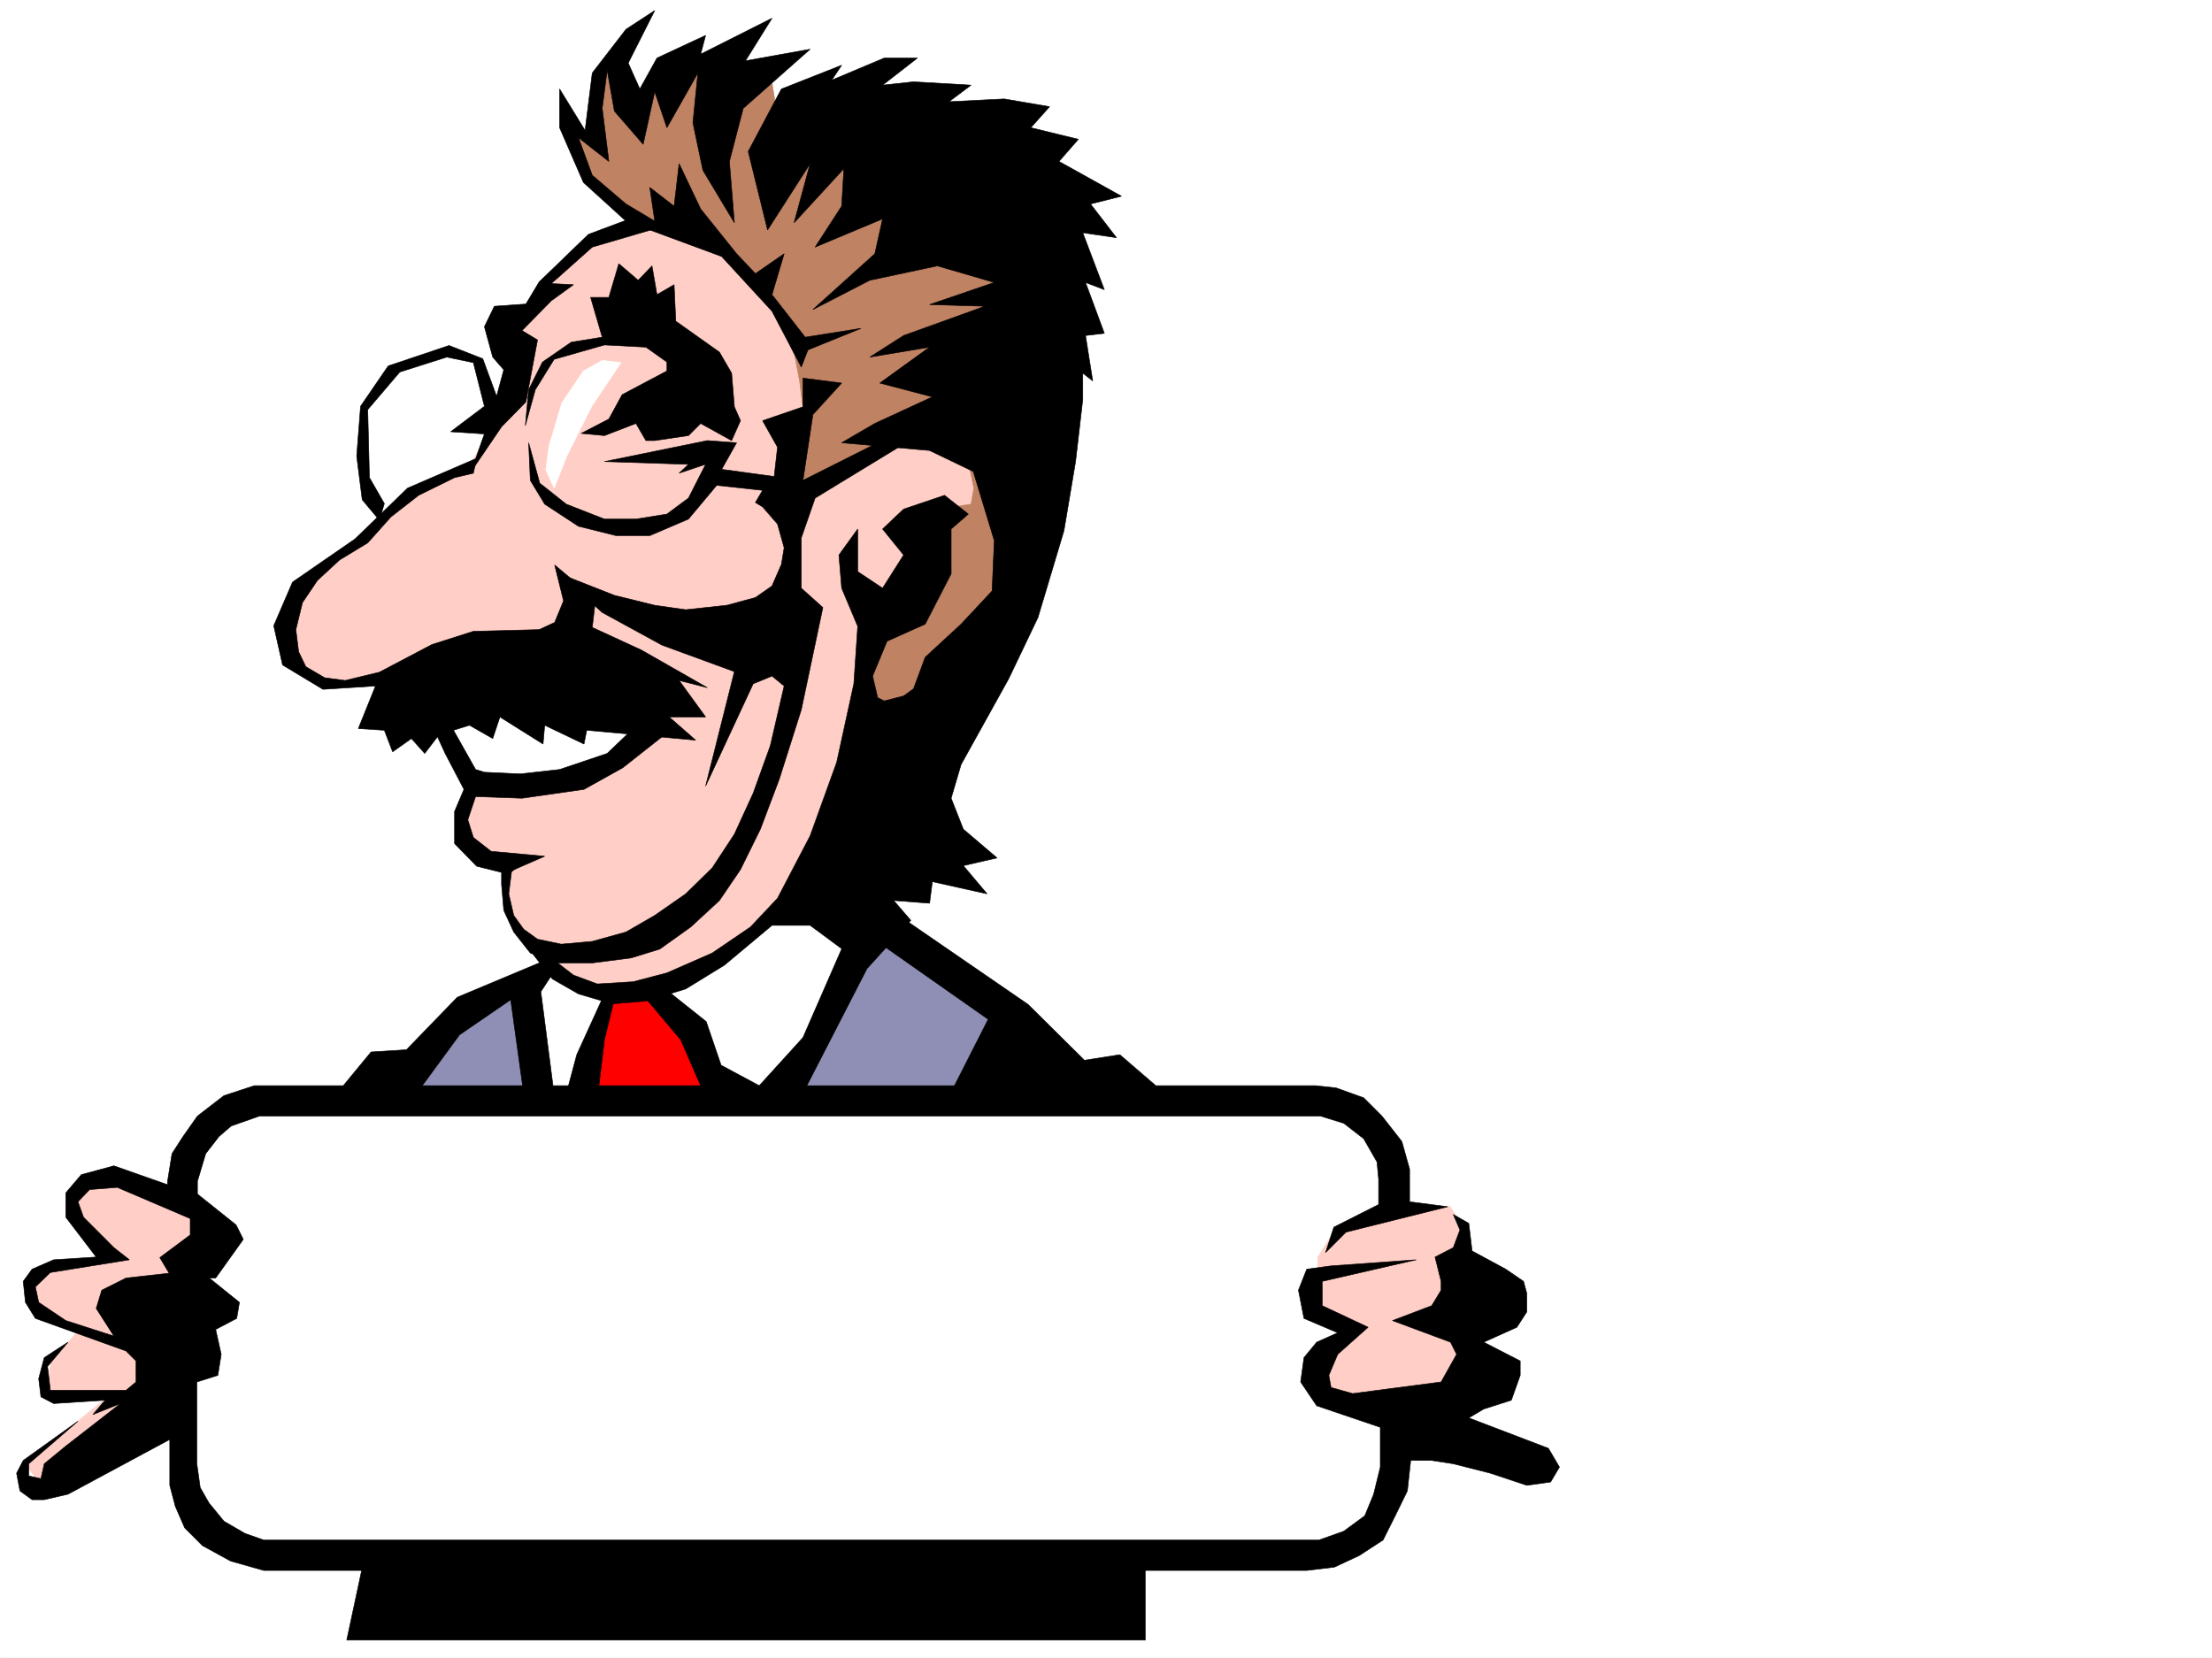
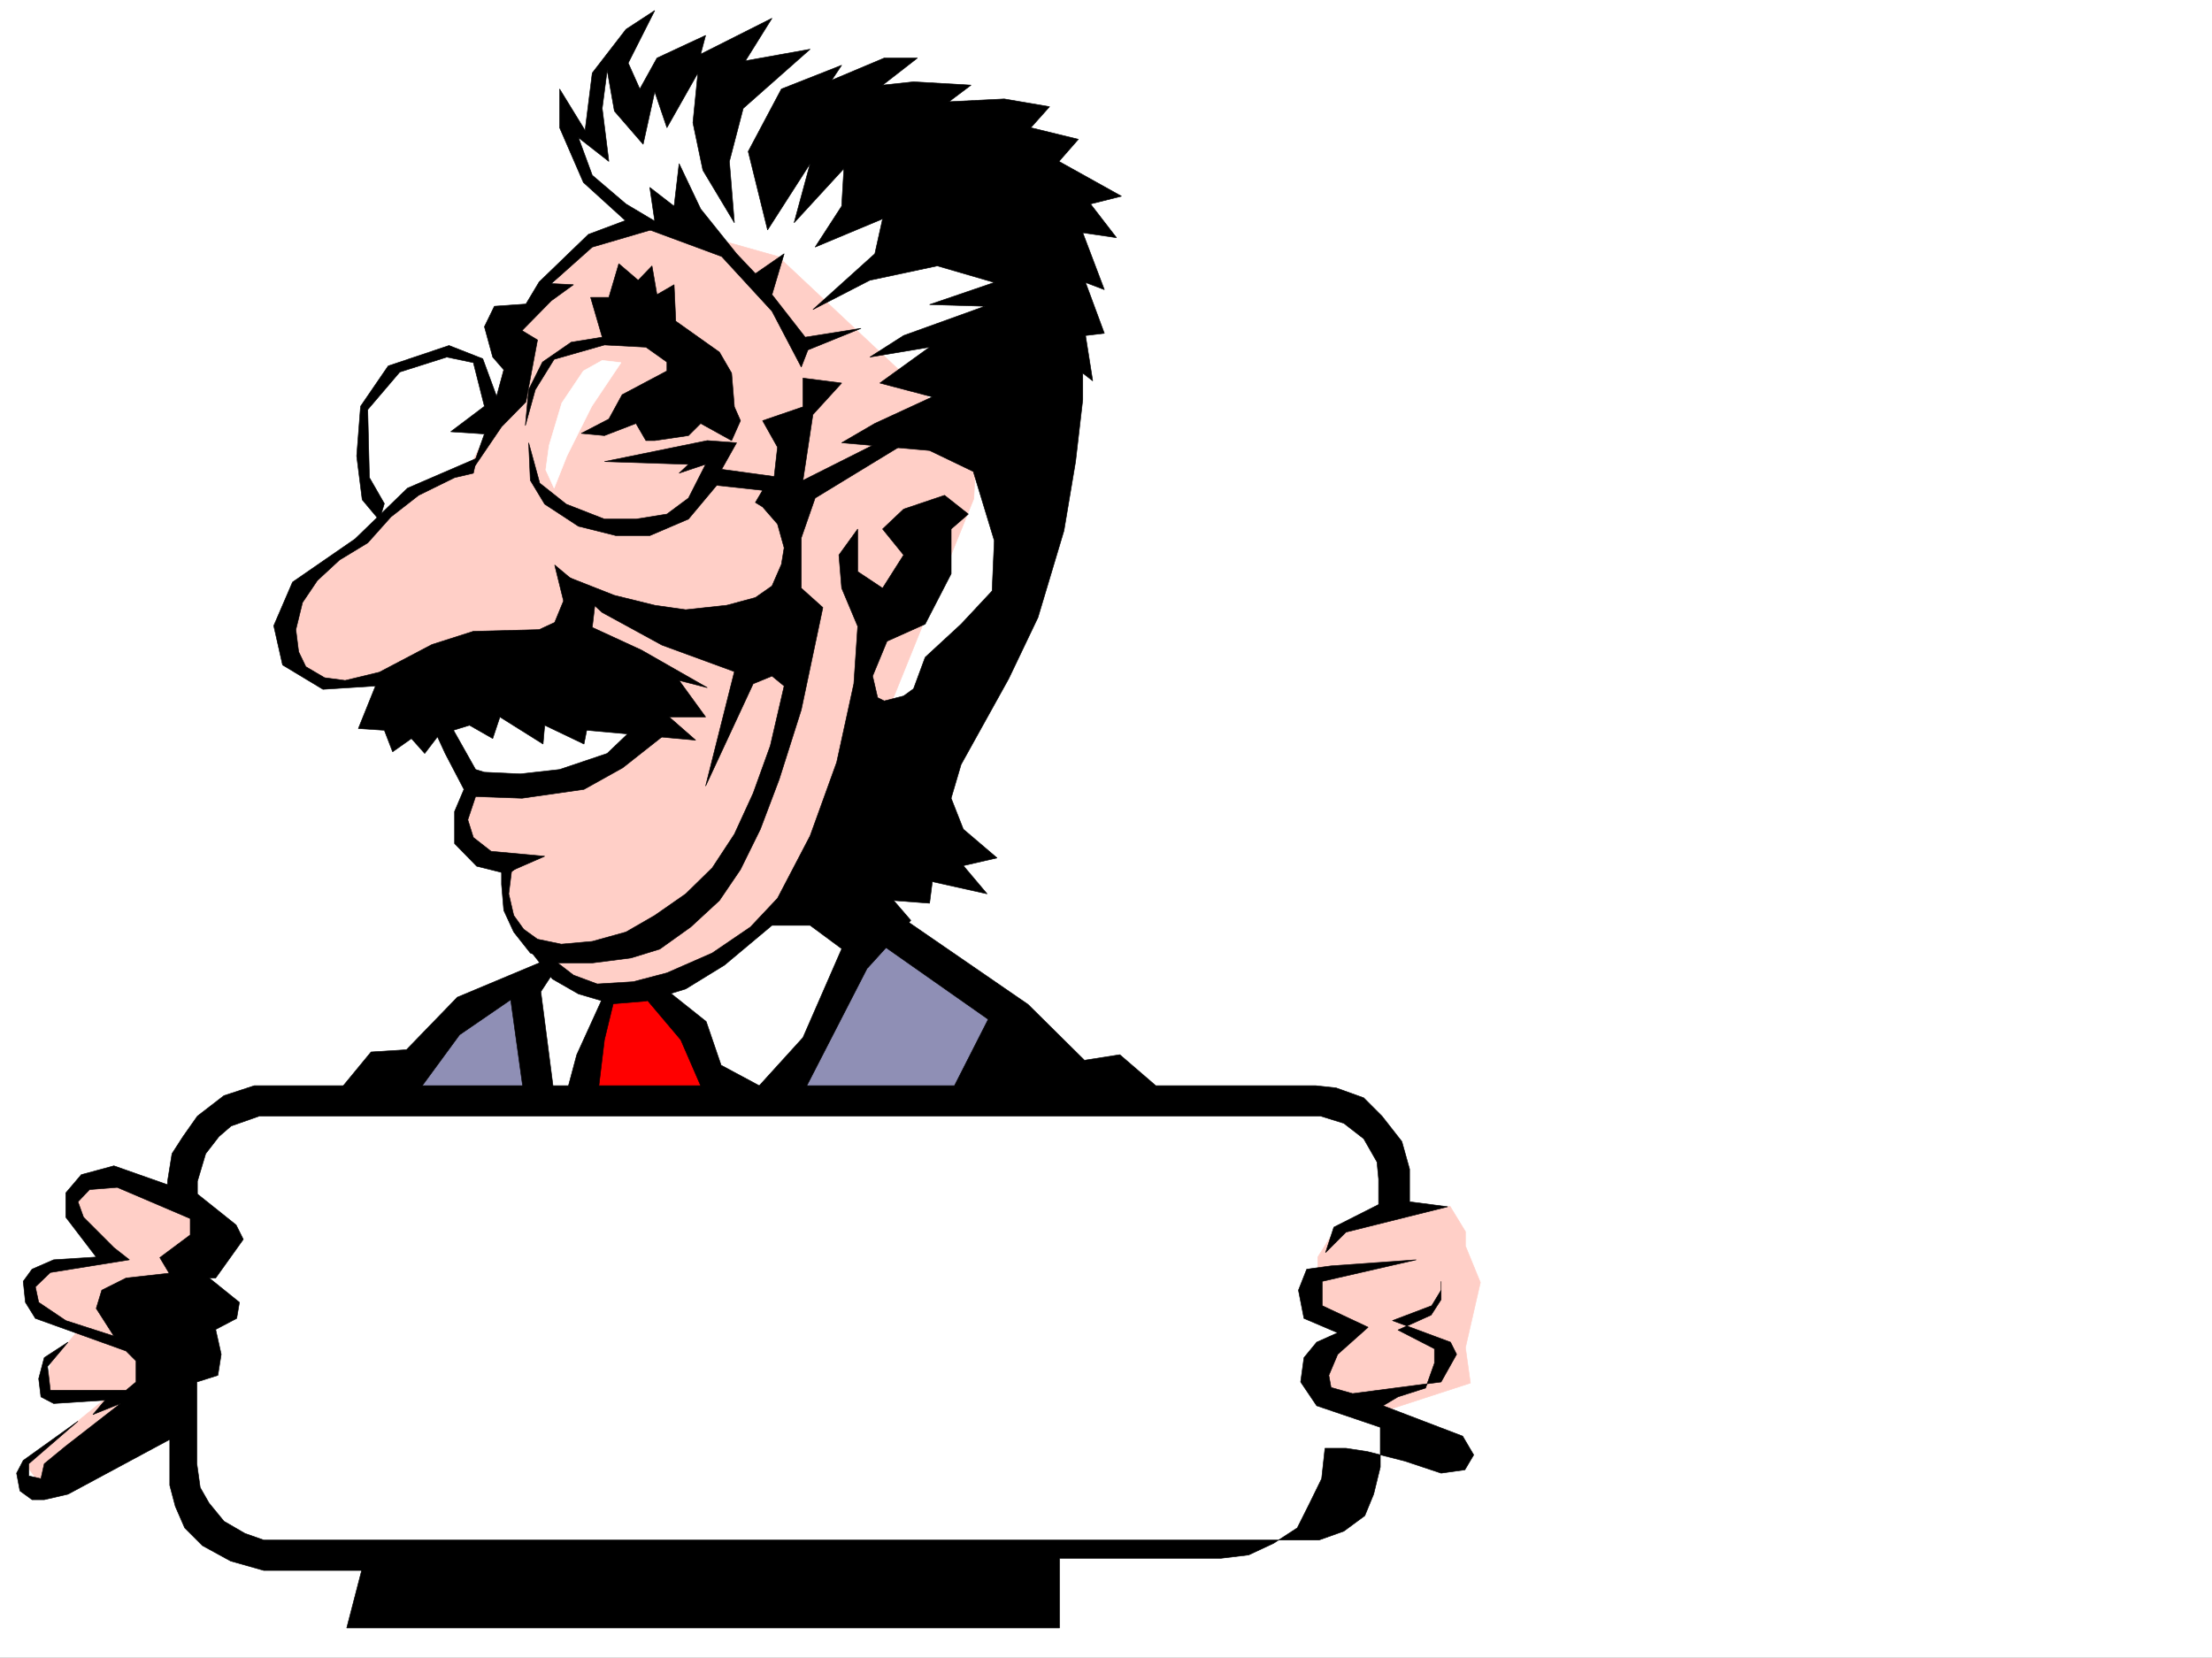
<svg xmlns="http://www.w3.org/2000/svg" width="2997.016" height="2246.297">
  <rect width="100%" height="100%" fill="#333333" stroke="none" />
  <defs>
    <clipPath id="a">
      <path d="M0 0h2997v2244.137H0Zm0 0" />
    </clipPath>
  </defs>
  <path fill="#fff" d="M0 2246.297h2997.016V0H0Zm0 0" />
  <g clip-path="url(#a)" transform="translate(0 2.16)">
-     <path fill="#fff" fill-rule="evenodd" stroke="#fff" stroke-linecap="square" stroke-linejoin="bevel" stroke-miterlimit="10" stroke-width=".743" d="M.742 2244.137h2995.531V-2.16H.743Zm0 0" />
-   </g>
+     </g>
  <path fill="#fff" fill-rule="evenodd" stroke="#fff" stroke-linecap="square" stroke-linejoin="bevel" stroke-miterlimit="10" stroke-width=".743" d="m364.137 1489.79-67.446 20.956-41.953 47.938-6.726 47.937v397.723l19.472 54.703 42.696 26.937 47.234 14.235h1441.54l62.206-41.172 20.957-41.215 6.766-75.656v-342.281l-20.996-47.938-41.215-41.21-62.168-20.958zm0 0" />
  <path fill="#ffcfc7" fill-rule="evenodd" stroke="#ffcfc7" stroke-linecap="square" stroke-linejoin="bevel" stroke-miterlimit="10" stroke-width=".743" d="m289.223 1653.813-130.399-67.407-55.445 27.719v26.98l41.215 62.168-89.895 12.707-13.488 34.45 20.957 34.484 41.21 20.957-34.444 40.43-6.766 41.957h89.187l-116.91 95.129 15.016 20.957h47.195l131.102-89.852 39.726-191.746zm1675.317-19.473-157.337 34.45-21.742 34.483v60.645l28.465 41.953-34.445 40.43 12.745 48.718 75.66 19.473 124.376-40.469-6.727-47.937 20.215-88.363-20.215-49.461v-19.473zm0 0" />
  <path fill="#8f8fb5" fill-rule="evenodd" stroke="#8f8fb5" stroke-linecap="square" stroke-linejoin="bevel" stroke-miterlimit="10" stroke-width=".743" d="m742.508 1319-143.848 68.934-75.7 95.129h918.618l-81.68-102.637-185.804-116.09zm0 0" />
  <path fill="#fff" fill-rule="evenodd" stroke="#fff" stroke-linecap="square" stroke-linejoin="bevel" stroke-miterlimit="10" stroke-width=".743" d="m728.277 1319-20.996 34.445 35.227 129.618 315.422 14.976 68.933-117.613 41.211-109.363-123.597-74.876zm0 0" />
  <path fill="red" fill-rule="evenodd" stroke="red" stroke-linecap="square" stroke-linejoin="bevel" stroke-miterlimit="10" stroke-width=".743" d="M872.867 1346.723 982.27 1476.3l-206.055 6.762 48.719-136.34zm0 0" />
  <path fill="#ffcfc7" fill-rule="evenodd" stroke="#ffcfc7" stroke-linecap="square" stroke-linejoin="bevel" stroke-miterlimit="10" stroke-width=".743" d="m873.61 296.613-83.165 32.961-98.883 133.332-28.464 118.317-29.246 55.441-86.141 35.934-55.441 65.18-82.422 50.163-22.485 72.688 14.977 50.168 42.734 18.726 73.39-11.218 80.196 68.89 38.945 78.633-14.976 44.965 25.492 49.422 33.703 14.976 6.727 53.957 25.492 47.938 65.18 57.672 61.425 11.223 62.211-11.223 57.672-33.707 57.711-38.2 50.95-51.69 127.386-231.47L1319.43 675.61l3.754-75.66-268.97-252.39zm0 0" />
  <path fill="#fff" fill-rule="evenodd" stroke="#fff" stroke-linecap="square" stroke-linejoin="bevel" stroke-miterlimit="10" stroke-width=".743" d="m590.41 984.188 43.442 81.64 119.878-9.738 65.22-25.453 29.206-17.985 14.235-25.457-194.797-21.699zm8.25-478.586-33.703 51.652-28.504 63.691-17.988 44.93-4.496-36.715 11.261-47.937 17.985-35.192 21.742-32.218zm242.735-14.231-39.688 59.156-33.703 67.41-17.246 43.438-11.258-24.711 4.496-32.96 17.242-57.673 29.207-43.441 25.493-14.23zm0 0" />
-   <path fill="#bf8263" fill-rule="evenodd" stroke="#bf8263" stroke-linecap="square" stroke-linejoin="bevel" stroke-miterlimit="10" stroke-width=".743" d="m873.61 299.625-73.391-50.207-28.504-68.148 39.726 7.464-3.011-55.402 14.234-46.453 32.219 62.172 41.21-47.938 9.735 25.453 43.48-39.687 94.387 10.48 7.508 47.196 217.277 17.242 126.649 192.488-14.273 397.727-76.403 166.293-107.875 98.101-29.992-83.129 25.496-83.164 98.883-163.281 24.71-3.715 3.755-21.742-7.47-35.93-76.44-32.96-50.204 17.945-116.125 65.18 18.727-122.852-4.496-35.934-6.727-35.191-28.504-69.676-62.168-72.648-51.691-17.243zm0 0" />
  <path fill-rule="evenodd" stroke="#000" stroke-linecap="square" stroke-linejoin="bevel" stroke-miterlimit="10" stroke-width=".743" d="m787.473 587.242 31.476 2.973 42.7-16.461 13.488 23.226h11.965l45.707-6.765 16.5-16.461 41.953 23.226 12.004-26.98-8.25-18.73-3.754-45.668-16.5-28.465-59.157-41.953-2.27-49.422-23.222 13.449-6.726-38.945-18.73 19.472-26.235-22.441-13.488 45.668h-24.715l15.719 53.918-41.954 6.765L735 490.586l-18.727 37.46-4.496 48.68 13.489-48.68 25.492-41.171 68.191-19.473 56.188 2.973 28.465 20.21v12.005l-60.684 32.219-17.984 32.96zm0 0" />
  <path fill-rule="evenodd" stroke="#000" stroke-linecap="square" stroke-linejoin="bevel" stroke-miterlimit="10" stroke-width=".743" d="M818.95 625.445 958.3 596.98l39.688 2.97-20.215 35.972 71.164 9.738 4.497-39.726L1033.219 570l54.699-18.73v-38.942l52.434 6.723-38.946 42.699-13.488 89.148 126.605-63.656 3.012 18.692-113.117 68.933-18.766 53.918v68.152l29.246 26.235-29.246 138.57-29.953 94.348-25.492 67.449-26.941 54.66-28.504 41.957-38.942 35.93-41.957 29.953-38.98 12.004-52.434 6.723H753.73l-35.19-13.45-22.481-28.464-13.489-29.247-3.011-35.19v-32.22l36.714-3.715-23.226 18.73-3.754 29.95 6.766 29.211 13.488 18.727 18.73 13.488 32.22 6.726 41.952-3.753 45.707-12.707 38.946-22.48 41.953-29.212 35.972-35.226 29.989-45.668 25.457-55.446 23.222-64.398 18.73-80.899-16.46-13.488-25.492 10.48-64.438 138.571 38.98-155.035-98.14-35.969-80.937-44.184-57.711-52.433 74.21 29.207 54.665 13.488 41.953 5.985 55.484-5.985 38.941-10.476 22.485-15.72 12.746-29.206 3.715-22.485-8.992-32.218-20.215-23.223-9.739-5.984 9.739-16.461-62.172-6.762-38.238 45.707-52.434 22.441h-45.707l-50.95-12.707-45.706-29.949-19.473-32.219-2.266-50.949 15.016 54.703 35.93 28.465 51.73 20.215h42.7l41.953-6.766 29.207-21.699 23.226-45.707-35.933 12 12.707-12zm266.702-128.093-39.687-75.657-68.192-74.136-129.617-47.934-57.71-52.434-32.22-74.171v-52.434l34.489 56.184 9.734-77.887 45.707-59.195 38.946-25.454-35.934 71.16 15.719 35.192 23.226-41.957 65.922-30.692-6.726 25.454 96.656-48.68-35.973 57.672 87.664-15.719-90.675 80.156-18.727 71.907 6.762 83.125-42.696-71.16-13.488-64.399 6.723-67.41-41.953 74.137-16.5-48.68-15.72 71.16-38.944-44.965-9.774-55.406-6.726 51.691 8.996 71.907-41.215-32.22 18.73 50.946 45.707 38.945 38.946 23.227-6.727-45.71 32.96 25.456 6.767-57.676 29.207 61.43 48.68 60.68 25.492 26.941 38.945-26.941-16.461 55.406 44.965 57.672 75.656-11.965-71.941 29.207zm0 0" />
  <path fill-rule="evenodd" stroke="#000" stroke-linecap="square" stroke-linejoin="bevel" stroke-miterlimit="10" stroke-width=".743" d="m1140.352 88.367-81.641 32.219-44.965 84.648 26.235 106.356 57.675-89.895-21.742 80.157 67.45-73.391-3.012 50.91-35.934 55.442 91.379-38.2-10.48 47.192-83.91 75.66 77.183-39.727 91.379-19.472 77.183 22.484-87.664 29.95 74.918 2.269-110.105 39.687-45.711 29.207 80.898-13.488-67.406 48.676 71.16 18.73-77.926 35.973-44.964 26.195 119.136 10.48 59.2 28.466 28.464 93.644-2.972 68.152-41.992 44.965-48.68 44.926-15.758 42.695-13.45 9.739-26.237 6.722-8.993-4.496-6.765-29.207 19.511-47.195 51.692-23.184 35.187-68.191V716.82l23.266-20.254-32.219-25.453-55.441 18.727-28.504 26.98 28.504 35.192-28.504 44.925-33.707-22.445V716.82l-25.453 35.192 3.715 44.925 21.738 51.688-5.238 77.89-23.227 106.391-35.969 99.586-44.222 84.653-36.676 38.94-51.73 35.231-61.426 26.942-45.707 12.004-48.72 2.968-32.179-11.964-26.238-20.215-32.219-12.746 29.953 38.203 35.227 20.215 45.71 13.488 45.708-3.754 53.918-16.46 52.472-32.22 64.438-53.918h51.691l77.926 57.672 58.453-64.437-23.226-26.938 48.68 3.715 3.753-29.21 74.172 16.5-32.219-38.2 45.711-10.48-45.71-38.942-16.5-41.953 13.492-45.711 64.437-116.086 39.723-83.129 35.23-117.61 15.719-93.605 9.734-83.91v-35.933l13.493 10.48-9.739-61.426 25.492-3.011-25.492-68.895 25.492 9.734-29.246-77.144 45.707 6.726-35.226-45.668 41.992-10.52-84.691-47.151 26.238-29.993-64.438-15.714 25.453-28.465-61.425-10.48-74.914 3.753 29.949-22.484-77.926-4.496-41.953 4.496 47.23-36.715h-44.965l-71.199 29.992zM851.168 297.355l-53.957 20.215-66.707 64.438-17.945 29.95-42.739 3.01-13.488 27.684 11.262 41.211 14.976 17.242-9.738 35.934-18.727-50.95-45.71-17.944-82.422 27.683-37.457 54.7-5.239 67.41 7.465 59.156 23.227 27.722 6.765-22.48-20.214-35.191-2.27-92.122 43.441-50.945 63.696-20.215 35.968 7.508 14.977 59.156-45.707 34.45 45.707 3.007-17.984 50.91 41.21-60.644 33-33.703 15.72-83.91-20.997-12.746 39.723-40.43 29.992-21.7-29.992-1.527 55.445-49.421 86.918-25.454zm0 0" />
  <path fill-rule="evenodd" stroke="#000" stroke-linecap="square" stroke-linejoin="bevel" stroke-miterlimit="10" stroke-width=".743" d="m645.855 620.945-93.644 40.43-71.203 68.895-84.653 58.457-25.492 59.156 12.004 53.176 54.7 32.96 71.163-4.496-23.226 57.672 35.23 2.27 11.223 29.207 25.492-17.984 17.985 20.214 19.472-25.457 41.211-12.746 31.477 17.989 9.734-29.208 58.457 36.676 2.227-25.457 53.215 25.457 3.714-18.691 147.602 13.45-35.93-31.435h49.422l-35.933-49.464 38.199 9.738-89.188-50.91-66.664-30.73 4.496-38.204-55.441-46.41 12 48.68-12 29.207-21 9.738-89.149 2.266-56.183 17.945-71.203 37.46-46.45 11.22-27.722-3.711-25.453-14.977-9.739-20.254-3.753-29.949 8.996-36.719 20.214-29.949 29.989-27.723 38.199-23.183 31.477-35.23 37.457-29.208 48.718-23.968 25.453-5.985zm0 0" />
  <path fill-rule="evenodd" stroke="#000" stroke-linecap="square" stroke-linejoin="bevel" stroke-miterlimit="10" stroke-width=".743" d="m590.41 993.18 12.746 27.722 25.453 48.68-12.707 29.95v43.48l29.953 30.691 38.98 9.738 53.177-23.226-72.688-6.727-23.969-18.726-7.503-23.969 10.515-31.477 62.914 2.27 83.946-12.004 52.433-29.21 53.215-41.954-38.98-11.223-35.23 33.707-64.438 21.739-53.176 5.984-48.719-2.27-11.965-3.714-33.742-59.942zM292.195 1731.7l37.457-52.395-9.734-19.508-52.434-41.918v-17.242l11.22-37.457 17.987-23.227 16.5-14.23 38.2-13.453h1437.824l31.476 9.738 26.98 20.957 17.985 31.476 2.23 23.184v34.488l-60.683 30.692-11.223 34.449 27.723-27.723 137.828-34.449-51.691-6.723v-44.183l-10.48-37.457-26.977-34.45-24.711-24.75-37.461-13.449-27.719-3.011h-216.539l-48.715-41.954-47.937 7.508-76.442-75.66-175.324-120.582-19.473 41.953 140.84 98.844-45.707 89.89h-200.039l83.168-161.796-34.449-26.938-53.957 123.555-59.195 65.18-51.692-27.723-20.215-59.156-55.484-44.184-27.723 11.223 48.72 57.672 26.98 62.168H811.44l7.508-62.168 13.489-55.446h-16.5l-34.485 75.66-11.223 41.954h-20.996l-16.46-127.348 14.23-21.7-11.219-16.5-47.234 24.75 19.511 140.798H344.668l-41.211 13.492-35.973 27.718-19.472 27.684-14.977 23.227-6.02 37.457v27.722l30.731 20.215v24.711l-41.21 30.73 16.5 27.684zm0 0" />
-   <path fill-rule="evenodd" stroke="#000" stroke-linecap="square" stroke-linejoin="bevel" stroke-miterlimit="10" stroke-width=".743" d="m454.027 1484.55 48.72-59.16 47.937-3.011 68.933-71.16 116.168-48.68 3.715 19.473-116.871 80.152-55.445 75.621zm-179.82 239.68 50.207 40.43-3.715 21.742-28.504 14.973 7.508 33.707-4.5 28.465-28.465 8.992v110.848l4.5 32.218 11.965 20.957 20.254 24.711 28.461 16.5 25.496 8.993h1429.574l33.703-12.004 28.465-20.957 12.004-29.207 8.992-36.715v-53.918l-86.175-29.207-21.739-32.219 4.496-32.96 17.243-20.958 28.464-12.75-45.707-19.469-7.468-38.203 11.222-28.465 32.961-4.496 115.383-8.25-127.348 29.207v32.961l62.168 29.211-41.21 36.715-12.005 28.465 3.012 16.46 29.207 8.25 119.88-15.718 21-37.457-8.25-16.46-78.673-29.25 53.215-20.216 12.707-20.957v-12.004l-8.21-32.921 24.71-12.747 8.996-23.968-8.996-20.997 21 12.004 4.496 37.457 45.668 24.711 24.008 16.461 4.496 16.5v24.711l-13.488 20.961-44.965 20.254 49.46 25.453v19.473l-12.003 33.703-37.457 11.965-20.215 12.004 107.875 41.21 14.977 25.454-11.965 20.215-32.219 4.496-49.46-16.461-50.208-12.746-29.207-4.496h-28.465l-4.496 41.21-16.5 33.704-16.5 32.96-32.219 20.962-33.703 15.714-37.457 4.5h-218.765v94.387H469.785L490 2127.941H357.414l-44.965-12.75-38.242-20.957-23.969-23.968-12.707-29.207-7.508-28.465v-62.168L92.16 2024.598l-32.219 7.468h-16.5l-16.46-11.964-4.497-23.97 8.993-17.241 74.171-53.176-66.703 57.672v16.46l16.5 3.755 4.496-20.215 29.207-23.969 74.172-57.672-37.457 14.977 16.5-19.473-69.676 4.496-17.242-8.992-3.011-24.711 7.507-28.465 32.22-20.957-27.723 32.922 3.753 32.219h102.637l13.488-11.223v-28.465l-13.488-13.492-122.89-44.18-13.493-21.742-2.968-28.465 11.964-16.46 29.246-12.747 57.672-3.715-41.21-53.957v-32.96l20.996-24.712 44.183-11.964 91.414 32.18 16.5 41.21-103.418-44.183-37.457 2.972-15.719 16.5 7.508 20.957 41.172 41.211 20.996 16.461-107.133 17.242-20.254 19.473 4.497 20.957 36.714 24.711 65.18 21-23.969-37.46 7.508-24.712 32.961-16.5 66.703-7.469zm0 0" />
+   <path fill-rule="evenodd" stroke="#000" stroke-linecap="square" stroke-linejoin="bevel" stroke-miterlimit="10" stroke-width=".743" d="m454.027 1484.55 48.72-59.16 47.937-3.011 68.933-71.16 116.168-48.68 3.715 19.473-116.871 80.152-55.445 75.621zm-179.82 239.68 50.207 40.43-3.715 21.742-28.504 14.973 7.508 33.707-4.5 28.465-28.465 8.992v110.848l4.5 32.218 11.965 20.957 20.254 24.711 28.461 16.5 25.496 8.993h1429.574l33.703-12.004 28.465-20.957 12.004-29.207 8.992-36.715v-53.918l-86.175-29.207-21.739-32.219 4.496-32.96 17.243-20.958 28.464-12.75-45.707-19.469-7.468-38.203 11.222-28.465 32.961-4.496 115.383-8.25-127.348 29.207v32.961l62.168 29.211-41.21 36.715-12.005 28.465 3.012 16.46 29.207 8.25 119.88-15.718 21-37.457-8.25-16.46-78.673-29.25 53.215-20.216 12.707-20.957v-12.004v24.711l-13.488 20.961-44.965 20.254 49.46 25.453v19.473l-12.003 33.703-37.457 11.965-20.215 12.004 107.875 41.21 14.977 25.454-11.965 20.215-32.219 4.496-49.46-16.461-50.208-12.746-29.207-4.496h-28.465l-4.496 41.21-16.5 33.704-16.5 32.96-32.219 20.962-33.703 15.714-37.457 4.5h-218.765v94.387H469.785L490 2127.941H357.414l-44.965-12.75-38.242-20.957-23.969-23.968-12.707-29.207-7.508-28.465v-62.168L92.16 2024.598l-32.219 7.468h-16.5l-16.46-11.964-4.497-23.97 8.993-17.241 74.171-53.176-66.703 57.672v16.46l16.5 3.755 4.496-20.215 29.207-23.969 74.172-57.672-37.457 14.977 16.5-19.473-69.676 4.496-17.242-8.992-3.011-24.711 7.507-28.465 32.22-20.957-27.723 32.922 3.753 32.219h102.637l13.488-11.223v-28.465l-13.488-13.492-122.89-44.18-13.493-21.742-2.968-28.465 11.964-16.46 29.246-12.747 57.672-3.715-41.21-53.957v-32.96l20.996-24.712 44.183-11.964 91.414 32.18 16.5 41.21-103.418-44.183-37.457 2.972-15.719 16.5 7.508 20.957 41.172 41.211 20.996 16.461-107.133 17.242-20.254 19.473 4.497 20.957 36.714 24.711 65.18 21-23.969-37.46 7.508-24.712 32.961-16.5 66.703-7.469zm0 0" />
</svg>